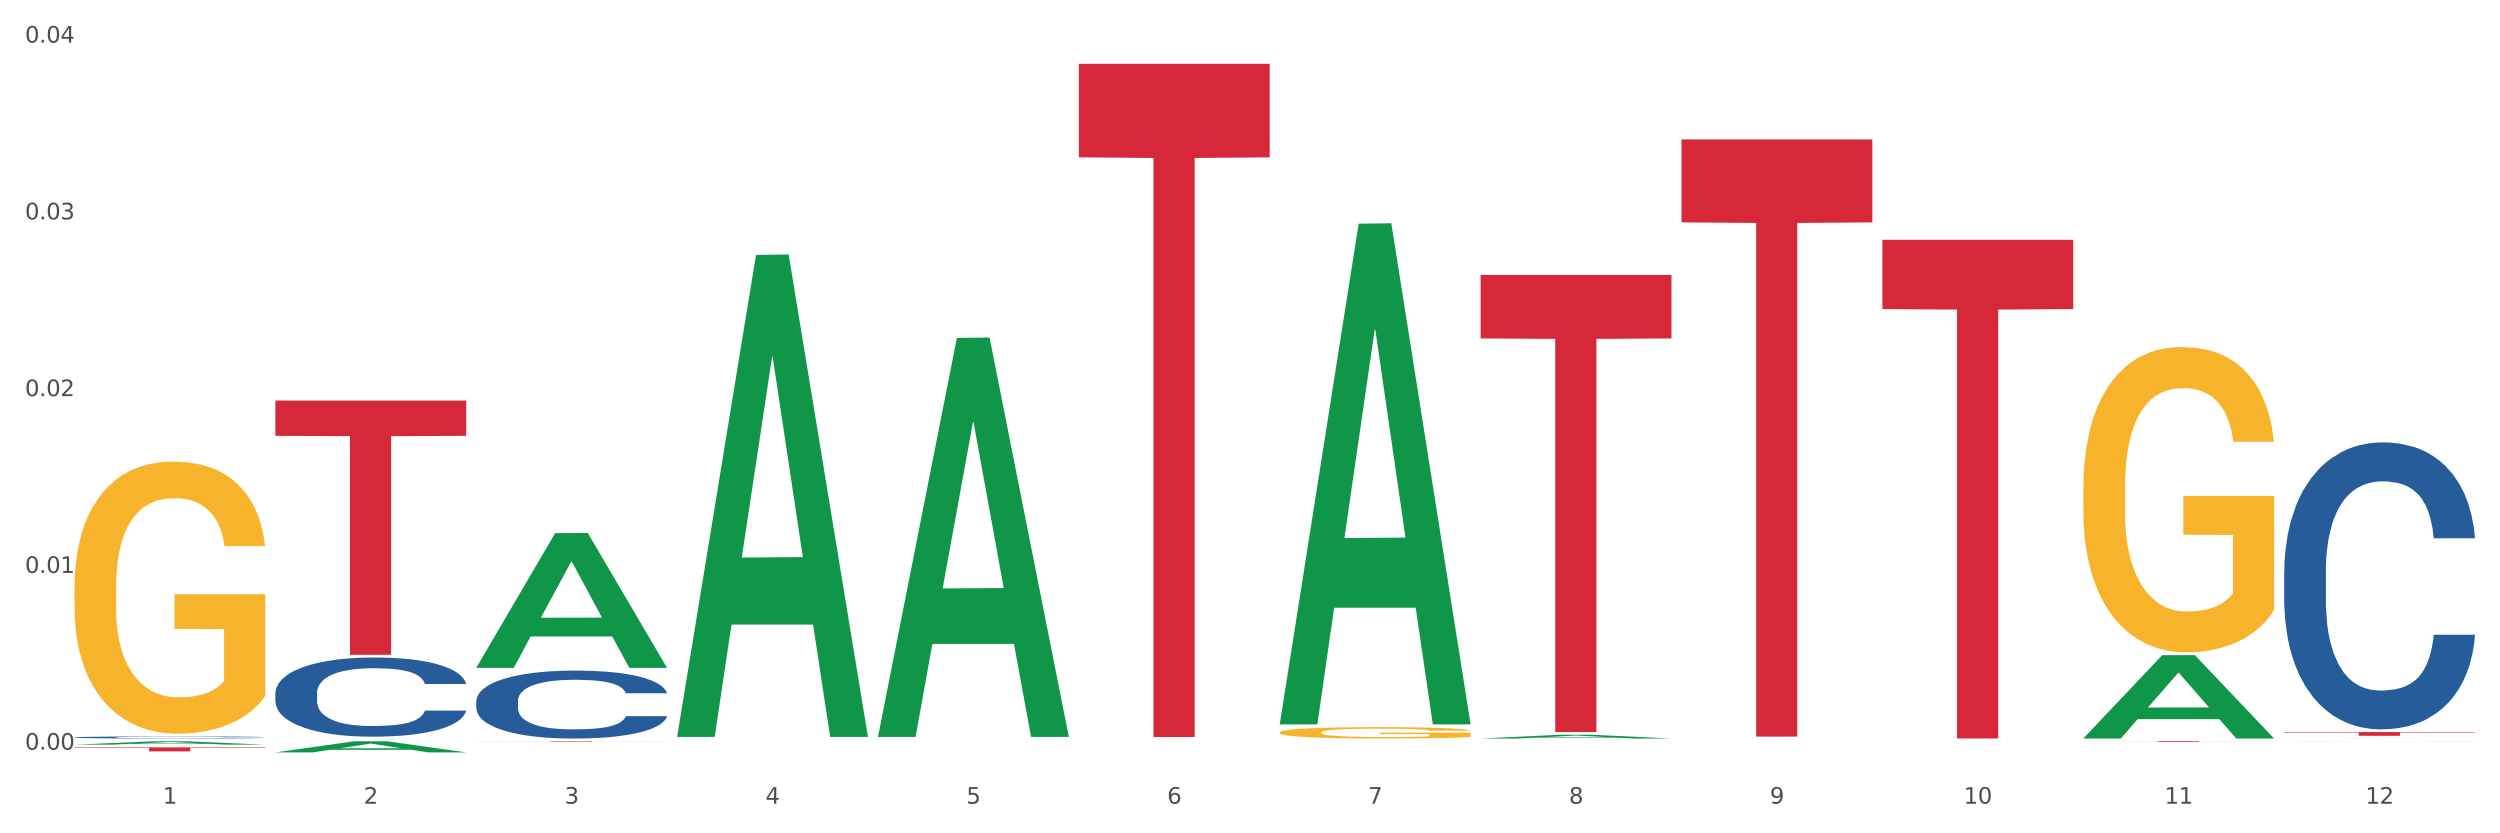
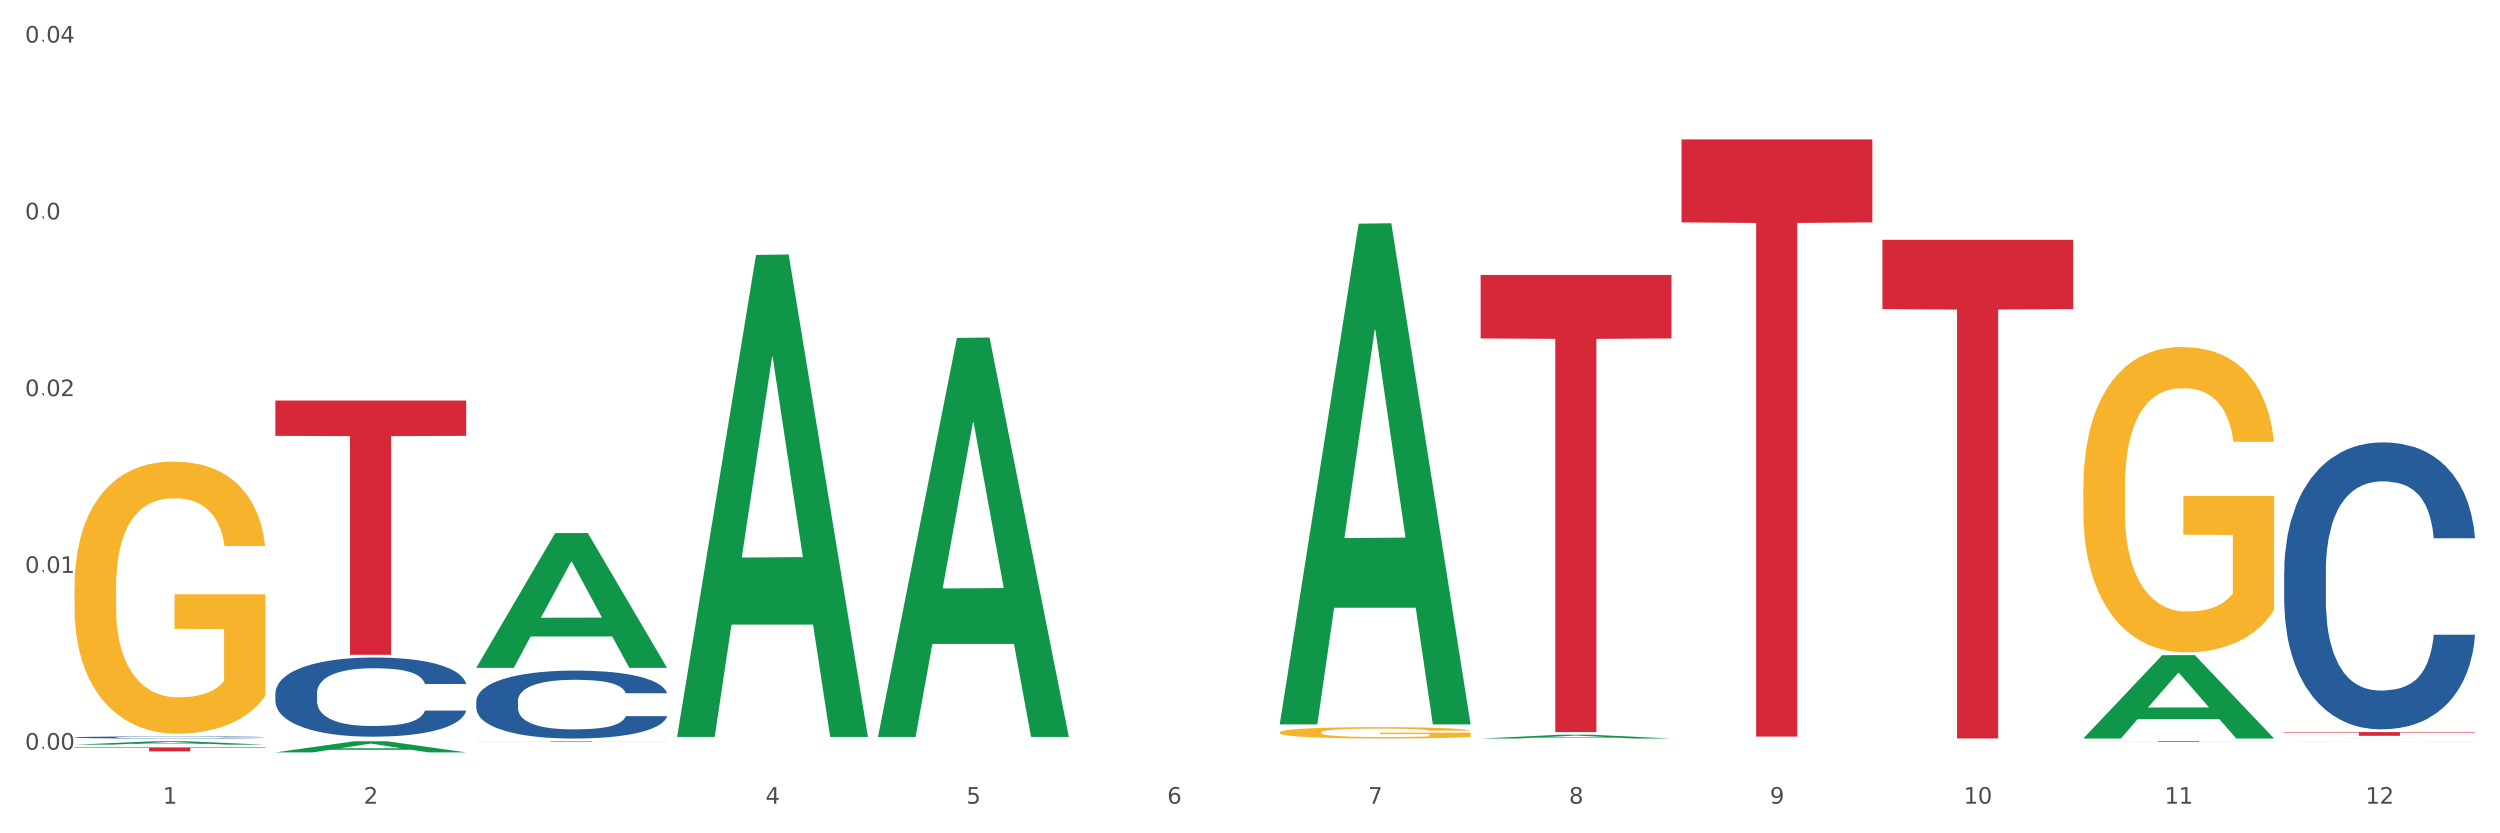
<svg xmlns="http://www.w3.org/2000/svg" xmlns:xlink="http://www.w3.org/1999/xlink" width="1080pt" height="360pt" viewBox="0 0 1080 360" version="1.1">
  <rect x="0" y="0" width="1080" height="360" fill="#333333" stroke="none" />
  <defs>
    <style type="text/css">*{stroke-linejoin: round; stroke-linecap: butt}</style>
  </defs>
  <g id="figure_1">
    <g id="patch_1">
      <path d="M 0 360  L 1080 360  L 1080 0  L 0 0  z " style="fill: #ffffff; stroke: #ffffff; stroke-linejoin: miter" />
    </g>
    <g id="axes_1">
      <g id="matplotlib.axis_1">
        <g id="xtick_1">
          <g id="text_1">
            <g style="fill: #4d4d4d" transform="translate(70.342 347.204) scale(0.096 -0.096)">
              <defs>
                <path id="DejaVuSans-31" d="M 794 531  L 1825 531  L 1825 4091  L 703 3866  L 703 4441  L 1819 4666  L 2450 4666  L 2450 531  L 3481 531  L 3481 0  L 794 0  L 794 531  z " transform="scale(0.016)" />
              </defs>
              <use xlink:href="#DejaVuSans-31" />
            </g>
          </g>
        </g>
        <g id="xtick_2">
          <g id="text_2">
            <g style="fill: #4d4d4d" transform="translate(157.122 347.204) scale(0.096 -0.096)">
              <defs>
                <path id="DejaVuSans-32" d="M 1228 531  L 3431 531  L 3431 0  L 469 0  L 469 531  Q 828 903 1448 1529  Q 2069 2156 2228 2338  Q 2531 2678 2651 2914  Q 2772 3150 2772 3378  Q 2772 3750 2511 3984  Q 2250 4219 1831 4219  Q 1534 4219 1204 4116  Q 875 4013 500 3803  L 500 4441  Q 881 4594 1212 4672  Q 1544 4750 1819 4750  Q 2544 4750 2975 4387  Q 3406 4025 3406 3419  Q 3406 3131 3298 2873  Q 3191 2616 2906 2266  Q 2828 2175 2409 1742  Q 1991 1309 1228 531  z " transform="scale(0.016)" />
              </defs>
              <use xlink:href="#DejaVuSans-32" />
            </g>
          </g>
        </g>
        <g id="xtick_3">
          <g id="text_3">
            <g style="fill: #4d4d4d" transform="translate(243.902 347.204) scale(0.096 -0.096)">
              <defs>
-                 <path id="DejaVuSans-33" d="M 2597 2516  Q 3050 2419 3304 2112  Q 3559 1806 3559 1356  Q 3559 666 3084 287  Q 2609 -91 1734 -91  Q 1441 -91 1130 -33  Q 819 25 488 141  L 488 750  Q 750 597 1062 519  Q 1375 441 1716 441  Q 2309 441 2620 675  Q 2931 909 2931 1356  Q 2931 1769 2642 2001  Q 2353 2234 1838 2234  L 1294 2234  L 1294 2753  L 1863 2753  Q 2328 2753 2575 2939  Q 2822 3125 2822 3475  Q 2822 3834 2567 4026  Q 2313 4219 1838 4219  Q 1578 4219 1281 4162  Q 984 4106 628 3988  L 628 4550  Q 988 4650 1302 4700  Q 1616 4750 1894 4750  Q 2613 4750 3031 4423  Q 3450 4097 3450 3541  Q 3450 3153 3228 2886  Q 3006 2619 2597 2516  z " transform="scale(0.016)" />
-               </defs>
+                 </defs>
              <use xlink:href="#DejaVuSans-33" />
            </g>
          </g>
        </g>
        <g id="xtick_4">
          <g id="text_4">
            <g style="fill: #4d4d4d" transform="translate(330.683 347.204) scale(0.096 -0.096)">
              <defs>
                <path id="DejaVuSans-34" d="M 2419 4116  L 825 1625  L 2419 1625  L 2419 4116  z M 2253 4666  L 3047 4666  L 3047 1625  L 3713 1625  L 3713 1100  L 3047 1100  L 3047 0  L 2419 0  L 2419 1100  L 313 1100  L 313 1709  L 2253 4666  z " transform="scale(0.016)" />
              </defs>
              <use xlink:href="#DejaVuSans-34" />
            </g>
          </g>
        </g>
        <g id="xtick_5">
          <g id="text_5">
            <g style="fill: #4d4d4d" transform="translate(417.463 347.204) scale(0.096 -0.096)">
              <defs>
                <path id="DejaVuSans-35" d="M 691 4666  L 3169 4666  L 3169 4134  L 1269 4134  L 1269 2991  Q 1406 3038 1543 3061  Q 1681 3084 1819 3084  Q 2600 3084 3056 2656  Q 3513 2228 3513 1497  Q 3513 744 3044 326  Q 2575 -91 1722 -91  Q 1428 -91 1123 -41  Q 819 9 494 109  L 494 744  Q 775 591 1075 516  Q 1375 441 1709 441  Q 2250 441 2565 725  Q 2881 1009 2881 1497  Q 2881 1984 2565 2268  Q 2250 2553 1709 2553  Q 1456 2553 1204 2497  Q 953 2441 691 2322  L 691 4666  z " transform="scale(0.016)" />
              </defs>
              <use xlink:href="#DejaVuSans-35" />
            </g>
          </g>
        </g>
        <g id="xtick_6">
          <g id="text_6">
            <g style="fill: #4d4d4d" transform="translate(504.243 347.204) scale(0.096 -0.096)">
              <defs>
                <path id="DejaVuSans-36" d="M 2113 2584  Q 1688 2584 1439 2293  Q 1191 2003 1191 1497  Q 1191 994 1439 701  Q 1688 409 2113 409  Q 2538 409 2786 701  Q 3034 994 3034 1497  Q 3034 2003 2786 2293  Q 2538 2584 2113 2584  z M 3366 4563  L 3366 3988  Q 3128 4100 2886 4159  Q 2644 4219 2406 4219  Q 1781 4219 1451 3797  Q 1122 3375 1075 2522  Q 1259 2794 1537 2939  Q 1816 3084 2150 3084  Q 2853 3084 3261 2657  Q 3669 2231 3669 1497  Q 3669 778 3244 343  Q 2819 -91 2113 -91  Q 1303 -91 875 529  Q 447 1150 447 2328  Q 447 3434 972 4092  Q 1497 4750 2381 4750  Q 2619 4750 2861 4703  Q 3103 4656 3366 4563  z " transform="scale(0.016)" />
              </defs>
              <use xlink:href="#DejaVuSans-36" />
            </g>
          </g>
        </g>
        <g id="xtick_7">
          <g id="text_7">
            <g style="fill: #4d4d4d" transform="translate(591.024 347.204) scale(0.096 -0.096)">
              <defs>
                <path id="DejaVuSans-37" d="M 525 4666  L 3525 4666  L 3525 4397  L 1831 0  L 1172 0  L 2766 4134  L 525 4134  L 525 4666  z " transform="scale(0.016)" />
              </defs>
              <use xlink:href="#DejaVuSans-37" />
            </g>
          </g>
        </g>
        <g id="xtick_8">
          <g id="text_8">
            <g style="fill: #4d4d4d" transform="translate(677.804 347.204) scale(0.096 -0.096)">
              <defs>
                <path id="DejaVuSans-38" d="M 2034 2216  Q 1584 2216 1326 1975  Q 1069 1734 1069 1313  Q 1069 891 1326 650  Q 1584 409 2034 409  Q 2484 409 2743 651  Q 3003 894 3003 1313  Q 3003 1734 2745 1975  Q 2488 2216 2034 2216  z M 1403 2484  Q 997 2584 770 2862  Q 544 3141 544 3541  Q 544 4100 942 4425  Q 1341 4750 2034 4750  Q 2731 4750 3128 4425  Q 3525 4100 3525 3541  Q 3525 3141 3298 2862  Q 3072 2584 2669 2484  Q 3125 2378 3379 2068  Q 3634 1759 3634 1313  Q 3634 634 3220 271  Q 2806 -91 2034 -91  Q 1263 -91 848 271  Q 434 634 434 1313  Q 434 1759 690 2068  Q 947 2378 1403 2484  z M 1172 3481  Q 1172 3119 1398 2916  Q 1625 2713 2034 2713  Q 2441 2713 2670 2916  Q 2900 3119 2900 3481  Q 2900 3844 2670 4047  Q 2441 4250 2034 4250  Q 1625 4250 1398 4047  Q 1172 3844 1172 3481  z " transform="scale(0.016)" />
              </defs>
              <use xlink:href="#DejaVuSans-38" />
            </g>
          </g>
        </g>
        <g id="xtick_9">
          <g id="text_9">
            <g style="fill: #4d4d4d" transform="translate(764.584 347.204) scale(0.096 -0.096)">
              <defs>
                <path id="DejaVuSans-39" d="M 703 97  L 703 672  Q 941 559 1184 500  Q 1428 441 1663 441  Q 2288 441 2617 861  Q 2947 1281 2994 2138  Q 2813 1869 2534 1725  Q 2256 1581 1919 1581  Q 1219 1581 811 2004  Q 403 2428 403 3163  Q 403 3881 828 4315  Q 1253 4750 1959 4750  Q 2769 4750 3195 4129  Q 3622 3509 3622 2328  Q 3622 1225 3098 567  Q 2575 -91 1691 -91  Q 1453 -91 1209 -44  Q 966 3 703 97  z M 1959 2075  Q 2384 2075 2632 2365  Q 2881 2656 2881 3163  Q 2881 3666 2632 3958  Q 2384 4250 1959 4250  Q 1534 4250 1286 3958  Q 1038 3666 1038 3163  Q 1038 2656 1286 2365  Q 1534 2075 1959 2075  z " transform="scale(0.016)" />
              </defs>
              <use xlink:href="#DejaVuSans-39" />
            </g>
          </g>
        </g>
        <g id="xtick_10">
          <g id="text_10">
            <g style="fill: #4d4d4d" transform="translate(848.311 347.204) scale(0.096 -0.096)">
              <defs>
                <path id="DejaVuSans-30" d="M 2034 4250  Q 1547 4250 1301 3770  Q 1056 3291 1056 2328  Q 1056 1369 1301 889  Q 1547 409 2034 409  Q 2525 409 2770 889  Q 3016 1369 3016 2328  Q 3016 3291 2770 3770  Q 2525 4250 2034 4250  z M 2034 4750  Q 2819 4750 3233 4129  Q 3647 3509 3647 2328  Q 3647 1150 3233 529  Q 2819 -91 2034 -91  Q 1250 -91 836 529  Q 422 1150 422 2328  Q 422 3509 836 4129  Q 1250 4750 2034 4750  z " transform="scale(0.016)" />
              </defs>
              <use xlink:href="#DejaVuSans-31" />
              <use xlink:href="#DejaVuSans-30" transform="translate(63.623 0)" />
            </g>
          </g>
        </g>
        <g id="xtick_11">
          <g id="text_11">
            <g style="fill: #4d4d4d" transform="translate(935.091 347.204) scale(0.096 -0.096)">
              <use xlink:href="#DejaVuSans-31" />
              <use xlink:href="#DejaVuSans-31" transform="translate(63.623 0)" />
            </g>
          </g>
        </g>
        <g id="xtick_12">
          <g id="text_12">
            <g style="fill: #4d4d4d" transform="translate(1021.871 347.204) scale(0.096 -0.096)">
              <use xlink:href="#DejaVuSans-31" />
              <use xlink:href="#DejaVuSans-32" transform="translate(63.623 0)" />
            </g>
          </g>
        </g>
        <g id="xtick_13" />
        <g id="xtick_14" />
        <g id="xtick_15" />
        <g id="xtick_16" />
        <g id="xtick_17" />
        <g id="xtick_18" />
        <g id="xtick_19" />
        <g id="xtick_20" />
        <g id="xtick_21" />
        <g id="xtick_22" />
        <g id="xtick_23" />
      </g>
      <g id="matplotlib.axis_2">
        <g id="ytick_1">
          <g id="text_13">
            <g style="fill: #4d4d4d" transform="translate(10.8 323.867) scale(0.096 -0.096)">
              <defs>
-                 <path id="DejaVuSans-2e" d="M 684 794  L 1344 794  L 1344 0  L 684 0  L 684 794  z " transform="scale(0.016)" />
+                 <path id="DejaVuSans-2e" d="M 684 794  L 1344 794  L 1344 0  L 684 794  z " transform="scale(0.016)" />
              </defs>
              <use xlink:href="#DejaVuSans-30" />
              <use xlink:href="#DejaVuSans-2e" transform="translate(63.623 0)" />
              <use xlink:href="#DejaVuSans-30" transform="translate(95.41 0)" />
              <use xlink:href="#DejaVuSans-30" transform="translate(159.033 0)" />
            </g>
          </g>
        </g>
        <g id="ytick_2">
          <g id="text_14">
            <g style="fill: #4d4d4d" transform="translate(10.8 247.503) scale(0.096 -0.096)">
              <use xlink:href="#DejaVuSans-30" />
              <use xlink:href="#DejaVuSans-2e" transform="translate(63.623 0)" />
              <use xlink:href="#DejaVuSans-30" transform="translate(95.41 0)" />
              <use xlink:href="#DejaVuSans-31" transform="translate(159.033 0)" />
            </g>
          </g>
        </g>
        <g id="ytick_3">
          <g id="text_15">
            <g style="fill: #4d4d4d" transform="translate(10.8 171.14) scale(0.096 -0.096)">
              <use xlink:href="#DejaVuSans-30" />
              <use xlink:href="#DejaVuSans-2e" transform="translate(63.623 0)" />
              <use xlink:href="#DejaVuSans-30" transform="translate(95.41 0)" />
              <use xlink:href="#DejaVuSans-32" transform="translate(159.033 0)" />
            </g>
          </g>
        </g>
        <g id="ytick_4">
          <g id="text_16">
            <g style="fill: #4d4d4d" transform="translate(10.8 94.776) scale(0.096 -0.096)">
              <use xlink:href="#DejaVuSans-30" />
              <use xlink:href="#DejaVuSans-2e" transform="translate(63.623 0)" />
              <use xlink:href="#DejaVuSans-30" transform="translate(95.41 0)" />
              <use xlink:href="#DejaVuSans-33" transform="translate(159.033 0)" />
            </g>
          </g>
        </g>
        <g id="ytick_5">
          <g id="text_17">
            <g style="fill: #4d4d4d" transform="translate(10.8 18.412) scale(0.096 -0.096)">
              <use xlink:href="#DejaVuSans-30" />
              <use xlink:href="#DejaVuSans-2e" transform="translate(63.623 0)" />
              <use xlink:href="#DejaVuSans-30" transform="translate(95.41 0)" />
              <use xlink:href="#DejaVuSans-34" transform="translate(159.033 0)" />
            </g>
          </g>
        </g>
        <g id="ytick_6" />
        <g id="ytick_7" />
        <g id="ytick_8" />
        <g id="ytick_9" />
      </g>
      <g id="PolyCollection_1">
        <path d="M 32.175 321.7  L 32.26 321.699  L 66.256 320.221  L 80.365 320.22  L 114.616 321.703  L 98.298 321.703  L 90.904 321.358  L 55.803 321.358  L 55.548 321.363  L 48.408 321.703  L 32.175 321.703  L 32.175 321.7  L 60.222 321.152  L 86.484 321.15  L 73.481 320.536  L 73.311 320.533  L 73.141 320.537  L 60.137 321.15  L 60.222 321.152  L 32.175 321.7  z " clip-path="url(#p5a7bfbbd8f)" style="fill: #109648" />
        <path d="M 899.978 210.87  L 900.076 210.749  L 900.076 206.412  L 900.27 202.677  L 901.244 193.64  L 902.704 186.17  L 903.774 182.194  L 904.845 178.941  L 906.11 175.688  L 907.668 172.315  L 910.49 167.375  L 912.242 164.845  L 914.384 162.194  L 918.277 158.339  L 921.1 156.17  L 924.02 154.363  L 928.789 152.194  L 931.904 151.23  L 935.213 150.507  L 939.204 150.025  L 942.221 149.905  L 948.84 150.266  L 954.485 151.35  L 957.21 152.194  L 960.714 153.64  L 962.564 154.604  L 965.581 156.531  L 968.696 159.061  L 970.837 161.23  L 974.049 165.327  L 976.482 169.423  L 978.721 174.483  L 979.889 177.977  L 980.765 181.231  L 981.544 184.966  L 982.322 190.869  L 964.802 190.869  L 964.121 186.652  L 963.05 182.676  L 961.493 178.821  L 960.13 176.411  L 957.794 173.399  L 955.653 171.471  L 953.414 170.026  L 950.689 168.821  L 948.548 168.218  L 945.53 167.736  L 939.593 167.857  L 935.602 168.821  L 932.877 170.026  L 931.125 171.11  L 929.568 172.315  L 927.816 174.002  L 925.772 176.532  L 924.312 178.821  L 922.852 181.712  L 921.684 184.604  L 920.613 187.978  L 919.737 191.592  L 919.056 195.327  L 918.472 199.906  L 917.985 207.496  L 917.985 224.002  L 918.18 227.737  L 918.666 232.677  L 919.25 236.412  L 920.224 240.87  L 921.1 243.882  L 922.754 248.22  L 924.604 251.834  L 926.064 254.123  L 927.524 256.051  L 930.054 258.702  L 932.877 260.871  L 935.31 262.196  L 938.62 263.401  L 940.858 263.883  L 942.805 264.124  L 947.574 264.124  L 950.981 263.762  L 954.777 262.919  L 957.697 261.834  L 960.13 260.509  L 962.856 258.34  L 964.608 256.292  L 964.608 231.111  L 943.194 230.99  L 943.194 214.243  L 982.42 214.243  L 982.42 263.401  L 980.765 265.931  L 978.916 268.22  L 976.969 270.268  L 974.049 272.798  L 970.545 275.208  L 967.43 276.895  L 964.121 278.341  L 960.228 279.666  L 955.166 280.871  L 952.052 281.353  L 948.158 281.714  L 943.584 281.835  L 939.593 281.594  L 935.7 280.991  L 931.612 279.907  L 927.621 278.341  L 924.604 276.774  L 921.586 274.847  L 918.374 272.317  L 915.844 269.907  L 913.897 267.738  L 911.756 264.967  L 909.42 261.352  L 907.668 258.099  L 906.11 254.726  L 904.456 250.388  L 903.288 246.653  L 902.12 241.955  L 901.438 238.461  L 900.66 233.039  L 900.076 225.448  L 899.978 210.87  z " clip-path="url(#p5a7bfbbd8f)" style="fill: #f7b32b" />
        <path d="M 986.759 320.264  L 986.856 320.264  L 986.856 320.261  L 987.051 320.258  L 988.024 320.251  L 989.484 320.246  L 990.555 320.243  L 991.625 320.241  L 992.891 320.238  L 994.448 320.236  L 997.271 320.232  L 999.023 320.231  L 1001.164 320.229  L 1005.057 320.226  L 1007.88 320.224  L 1010.8 320.223  L 1015.569 320.221  L 1018.684 320.221  L 1021.993 320.22  L 1025.984 320.22  L 1029.001 320.22  L 1035.62 320.22  L 1041.265 320.221  L 1043.991 320.221  L 1047.495 320.222  L 1049.344 320.223  L 1052.361 320.224  L 1055.476 320.226  L 1057.617 320.228  L 1060.829 320.231  L 1063.263 320.234  L 1065.501 320.238  L 1066.669 320.24  L 1067.545 320.242  L 1068.324 320.245  L 1069.103 320.249  L 1051.583 320.249  L 1050.901 320.246  L 1049.831 320.244  L 1048.273 320.241  L 1046.911 320.239  L 1044.575 320.237  L 1042.433 320.235  L 1040.195 320.234  L 1037.469 320.233  L 1035.328 320.233  L 1032.311 320.233  L 1026.373 320.233  L 1022.383 320.233  L 1019.657 320.234  L 1017.905 320.235  L 1016.348 320.236  L 1014.596 320.237  L 1012.552 320.239  L 1011.092 320.241  L 1009.632 320.243  L 1008.464 320.245  L 1007.393 320.247  L 1006.517 320.25  L 1005.836 320.253  L 1005.252 320.256  L 1004.765 320.262  L 1004.765 320.274  L 1004.96 320.276  L 1005.447 320.28  L 1006.031 320.283  L 1007.004 320.286  L 1007.88 320.288  L 1009.535 320.291  L 1011.384 320.294  L 1012.844 320.296  L 1014.304 320.297  L 1016.835 320.299  L 1019.657 320.3  L 1022.091 320.301  L 1025.4 320.302  L 1027.639 320.303  L 1029.585 320.303  L 1034.355 320.303  L 1037.761 320.303  L 1041.557 320.302  L 1044.477 320.301  L 1046.911 320.3  L 1049.636 320.299  L 1051.388 320.297  L 1051.388 320.279  L 1029.975 320.279  L 1029.975 320.266  L 1069.2 320.266  L 1069.2 320.302  L 1067.545 320.304  L 1065.696 320.306  L 1063.749 320.307  L 1060.829 320.309  L 1057.325 320.311  L 1054.211 320.312  L 1050.901 320.313  L 1047.008 320.314  L 1041.947 320.315  L 1038.832 320.315  L 1034.939 320.316  L 1030.364 320.316  L 1026.373 320.316  L 1022.48 320.315  L 1018.392 320.314  L 1014.401 320.313  L 1011.384 320.312  L 1008.367 320.311  L 1005.155 320.309  L 1002.624 320.307  L 1000.677 320.305  L 998.536 320.303  L 996.2 320.301  L 994.448 320.298  L 992.891 320.296  L 991.236 320.293  L 990.068 320.29  L 988.9 320.287  L 988.219 320.284  L 987.44 320.28  L 986.856 320.275  L 986.759 320.264  z " clip-path="url(#p5a7bfbbd8f)" style="fill: #f7b32b" />
        <path d="M 32.175 253.73  L 32.272 253.623  L 32.272 249.758  L 32.467 246.429  L 33.44 238.377  L 34.9 231.72  L 35.971 228.177  L 37.042 225.278  L 38.307 222.379  L 39.864 219.372  L 42.687 214.97  L 44.439 212.716  L 46.58 210.353  L 50.474 206.918  L 53.296 204.985  L 56.216 203.374  L 60.986 201.442  L 64.1 200.583  L 67.41 199.939  L 71.4 199.509  L 74.418 199.402  L 81.036 199.724  L 86.682 200.69  L 89.407 201.442  L 92.911 202.73  L 94.76 203.589  L 97.778 205.307  L 100.892 207.562  L 103.034 209.494  L 106.246 213.145  L 108.679 216.796  L 110.918 221.305  L 112.086 224.419  L 112.962 227.318  L 113.74 230.646  L 114.519 235.907  L 96.999 235.907  L 96.318 232.149  L 95.247 228.606  L 93.69 225.17  L 92.327 223.023  L 89.991 220.339  L 87.85 218.621  L 85.611 217.332  L 82.886 216.259  L 80.744 215.722  L 77.727 215.292  L 71.79 215.4  L 67.799 216.259  L 65.074 217.332  L 63.322 218.299  L 61.764 219.372  L 60.012 220.876  L 57.968 223.13  L 56.508 225.17  L 55.048 227.747  L 53.88 230.324  L 52.81 233.33  L 51.934 236.551  L 51.252 239.88  L 50.668 243.96  L 50.182 250.724  L 50.182 265.433  L 50.376 268.762  L 50.863 273.164  L 51.447 276.492  L 52.42 280.465  L 53.296 283.149  L 54.951 287.015  L 56.8 290.236  L 58.26 292.276  L 59.72 293.993  L 62.251 296.356  L 65.074 298.288  L 67.507 299.469  L 70.816 300.543  L 73.055 300.972  L 75.002 301.187  L 79.771 301.187  L 83.178 300.865  L 86.974 300.113  L 89.894 299.147  L 92.327 297.966  L 95.052 296.033  L 96.804 294.208  L 96.804 271.768  L 75.391 271.661  L 75.391 256.737  L 114.616 256.737  L 114.616 300.543  L 112.962 302.798  L 111.112 304.838  L 109.166 306.663  L 106.246 308.918  L 102.742 311.065  L 99.627 312.568  L 96.318 313.857  L 92.424 315.038  L 87.363 316.111  L 84.248 316.541  L 80.355 316.863  L 75.78 316.97  L 71.79 316.756  L 67.896 316.219  L 63.808 315.252  L 59.818 313.857  L 56.8 312.461  L 53.783 310.743  L 50.571 308.488  L 48.04 306.341  L 46.094 304.408  L 43.952 301.939  L 41.616 298.718  L 39.864 295.819  L 38.307 292.812  L 36.652 288.947  L 35.484 285.619  L 34.316 281.431  L 33.635 278.318  L 32.856 273.486  L 32.272 266.722  L 32.175 253.73  z " clip-path="url(#p5a7bfbbd8f)" style="fill: #f7b32b" />
        <path d="M 986.759 316.248  L 1069.2 316.248  L 1069.2 316.471  L 1036.77 316.473  L 1036.77 317.857  L 1018.993 317.857  L 1018.993 316.473  L 986.759 316.471  L 986.759 316.249  L 986.759 316.248  z " clip-path="url(#p5a7bfbbd8f)" style="fill: #d62839" />
        <path d="M 899.978 320.22  L 982.42 320.22  L 982.42 320.264  L 949.99 320.265  L 949.99 320.542  L 932.213 320.542  L 932.213 320.265  L 899.978 320.264  L 899.978 320.22  L 899.978 320.22  z " clip-path="url(#p5a7bfbbd8f)" style="fill: #d62839" />
        <path d="M 813.198 103.595  L 895.639 103.595  L 895.639 133.532  L 863.21 133.734  L 863.21 319.015  L 845.432 319.015  L 845.432 133.734  L 813.198 133.532  L 813.198 103.798  L 813.198 103.595  z " clip-path="url(#p5a7bfbbd8f)" style="fill: #d62839" />
        <path d="M 726.418 60.218  L 808.859 60.218  L 808.859 96.07  L 776.429 96.312  L 776.429 318.208  L 758.652 318.208  L 758.652 96.312  L 726.418 96.07  L 726.418 60.46  L 726.418 60.218  z " clip-path="url(#p5a7bfbbd8f)" style="fill: #d62839" />
        <path d="M 552.857 316.399  L 552.954 316.394  L 552.954 316.232  L 553.149 316.093  L 554.122 315.755  L 555.582 315.476  L 556.653 315.328  L 557.724 315.207  L 558.989 315.085  L 560.546 314.959  L 563.369 314.775  L 565.121 314.68  L 567.262 314.581  L 571.156 314.437  L 573.978 314.356  L 576.898 314.289  L 581.668 314.208  L 584.782 314.172  L 588.092 314.145  L 592.082 314.127  L 595.1 314.122  L 601.718 314.136  L 607.364 314.176  L 610.089 314.208  L 613.593 314.262  L 615.442 314.298  L 618.46 314.37  L 621.574 314.464  L 623.716 314.545  L 626.928 314.698  L 629.361 314.851  L 631.6 315.04  L 632.768 315.171  L 633.644 315.292  L 634.422 315.431  L 635.201 315.652  L 617.681 315.652  L 617 315.494  L 615.929 315.346  L 614.372 315.202  L 613.009 315.112  L 610.673 315  L 608.532 314.928  L 606.293 314.874  L 603.568 314.829  L 601.426 314.806  L 598.409 314.788  L 592.472 314.793  L 588.481 314.829  L 585.756 314.874  L 584.004 314.914  L 582.446 314.959  L 580.694 315.022  L 578.65 315.117  L 577.19 315.202  L 575.73 315.31  L 574.562 315.418  L 573.492 315.544  L 572.616 315.679  L 571.934 315.818  L 571.35 315.989  L 570.864 316.273  L 570.864 316.889  L 571.058 317.029  L 571.545 317.213  L 572.129 317.353  L 573.102 317.519  L 573.978 317.632  L 575.633 317.794  L 577.482 317.929  L 578.942 318.014  L 580.402 318.086  L 582.933 318.185  L 585.756 318.266  L 588.189 318.316  L 591.498 318.361  L 593.737 318.379  L 595.684 318.388  L 600.453 318.388  L 603.86 318.374  L 607.656 318.343  L 610.576 318.302  L 613.009 318.253  L 615.734 318.172  L 617.486 318.095  L 617.486 317.155  L 596.073 317.15  L 596.073 316.525  L 635.298 316.525  L 635.298 318.361  L 633.644 318.455  L 631.794 318.541  L 629.848 318.617  L 626.928 318.712  L 623.424 318.802  L 620.309 318.865  L 617 318.919  L 613.106 318.968  L 608.045 319.013  L 604.93 319.031  L 601.037 319.045  L 596.462 319.049  L 592.472 319.04  L 588.578 319.018  L 584.49 318.977  L 580.5 318.919  L 577.482 318.86  L 574.465 318.788  L 571.253 318.694  L 568.722 318.604  L 566.776 318.523  L 564.634 318.419  L 562.298 318.284  L 560.546 318.163  L 558.989 318.037  L 557.334 317.875  L 556.166 317.735  L 554.998 317.56  L 554.317 317.429  L 553.538 317.227  L 552.954 316.943  L 552.857 316.399  z " clip-path="url(#p5a7bfbbd8f)" style="fill: #f7b32b" />
-         <path d="M 466.077 27.56  L 548.518 27.56  L 548.518 67.973  L 516.088 68.246  L 516.088 318.37  L 498.311 318.37  L 498.311 68.246  L 466.077 67.973  L 466.077 27.834  L 466.077 27.56  z " clip-path="url(#p5a7bfbbd8f)" style="fill: #d62839" />
        <path d="M 205.736 320.316  L 288.177 320.316  L 288.177 320.349  L 255.747 320.349  L 255.747 320.557  L 237.97 320.557  L 237.97 320.349  L 205.736 320.349  L 205.736 320.316  L 205.736 320.316  z " clip-path="url(#p5a7bfbbd8f)" style="fill: #d62839" />
        <path d="M 118.955 173.031  L 201.397 173.031  L 201.397 188.296  L 168.967 188.399  L 168.967 282.873  L 151.189 282.873  L 151.189 188.399  L 118.955 188.296  L 118.955 173.134  L 118.955 173.031  z " clip-path="url(#p5a7bfbbd8f)" style="fill: #d62839" />
        <path d="M 32.175 322.874  L 114.616 322.874  L 114.616 323.113  L 82.187 323.114  L 82.187 324.593  L 64.409 324.593  L 64.409 323.114  L 32.175 323.113  L 32.175 322.875  L 32.175 322.874  z " clip-path="url(#p5a7bfbbd8f)" style="fill: #d62839" />
        <path d="M 32.175 318.549  L 32.272 318.548  L 32.272 318.525  L 32.565 318.493  L 33.637 318.435  L 35.001 318.391  L 37.34 318.34  L 38.607 318.318  L 40.263 318.294  L 43.674 318.255  L 47.572 318.222  L 50.3 318.204  L 52.347 318.192  L 56.927 318.172  L 59.558 318.163  L 62.287 318.155  L 64.625 318.15  L 68.523 318.144  L 71.642 318.142  L 75.247 318.141  L 78.268 318.142  L 82.263 318.145  L 88.11 318.155  L 90.352 318.161  L 93.373 318.171  L 96.491 318.184  L 99.025 318.197  L 101.948 318.216  L 104.969 318.241  L 107.892 318.273  L 109.939 318.302  L 111.595 318.333  L 113.057 318.37  L 114.129 318.41  L 114.616 318.444  L 96.783 318.444  L 96.296 318.414  L 95.322 318.381  L 94.347 318.358  L 93.275 318.34  L 91.619 318.319  L 90.157 318.306  L 87.721 318.29  L 85.479 318.28  L 83.628 318.274  L 81.386 318.27  L 76.611 318.265  L 73.201 318.265  L 71.057 318.266  L 68.426 318.27  L 66.184 318.276  L 63.553 318.286  L 61.507 318.297  L 59.461 318.311  L 58.291 318.321  L 56.537 318.339  L 55.368 318.354  L 53.809 318.38  L 52.932 318.398  L 51.372 318.445  L 50.69 318.48  L 50.398 318.504  L 50.203 318.531  L 50.203 318.66  L 50.788 318.718  L 51.275 318.743  L 52.054 318.771  L 53.516 318.808  L 55.66 318.843  L 57.901 318.869  L 59.753 318.885  L 61.507 318.896  L 63.261 318.906  L 65.405 318.914  L 67.159 318.919  L 69.79 318.924  L 72.908 318.926  L 75.345 318.926  L 80.314 318.922  L 82.556 318.918  L 84.7 318.912  L 87.038 318.903  L 88.89 318.893  L 89.962 318.886  L 91.716 318.87  L 93.08 318.853  L 94.25 318.834  L 95.029 318.818  L 95.906 318.793  L 96.588 318.765  L 96.783 318.75  L 114.616 318.75  L 114.227 318.78  L 113.544 318.809  L 112.18 318.848  L 111.108 318.87  L 109.452 318.897  L 107.697 318.92  L 105.261 318.946  L 103.02 318.965  L 100.681 318.982  L 98.148 318.997  L 93.567 319.018  L 91.911 319.023  L 88.403 319.033  L 85.674 319.039  L 81.679 319.045  L 77.586 319.048  L 73.298 319.049  L 69.498 319.047  L 65.307 319.042  L 62.676 319.037  L 59.753 319.03  L 56.342 319.018  L 53.126 319.004  L 50.105 318.988  L 47.279 318.969  L 44.648 318.947  L 41.238 318.911  L 38.704 318.877  L 36.853 318.844  L 35.586 318.817  L 34.319 318.782  L 33.637 318.758  L 32.565 318.7  L 32.175 318.646  L 32.175 318.549  z " clip-path="url(#p5a7bfbbd8f)" style="fill: #255c99" />
        <path d="M 639.637 118.763  L 722.079 118.763  L 722.079 146.206  L 689.649 146.391  L 689.649 316.242  L 671.872 316.242  L 671.872 146.391  L 639.637 146.206  L 639.637 118.948  L 639.637 118.763  z " clip-path="url(#p5a7bfbbd8f)" style="fill: #d62839" />
        <path d="M 205.736 302.883  L 205.833 302.856  L 205.833 302.105  L 206.125 301.086  L 207.197 299.21  L 208.562 297.789  L 210.9 296.127  L 212.167 295.43  L 213.824 294.652  L 217.235 293.392  L 221.133 292.32  L 223.861 291.73  L 225.907 291.354  L 230.488 290.684  L 233.119 290.389  L 235.847 290.148  L 238.186 289.987  L 242.084 289.799  L 245.202 289.719  L 248.808 289.692  L 251.829 289.719  L 255.824 289.826  L 261.671 290.148  L 263.912 290.336  L 266.933 290.657  L 270.052 291.086  L 272.585 291.515  L 275.509 292.132  L 278.53 292.936  L 281.453 293.955  L 283.499 294.893  L 285.156 295.885  L 286.618 297.092  L 287.69 298.405  L 288.177 299.505  L 270.344 299.505  L 269.857 298.513  L 268.882 297.44  L 267.908 296.716  L 266.836 296.127  L 265.179 295.456  L 263.717 295.027  L 261.281 294.518  L 259.04 294.196  L 257.188 294.009  L 254.947 293.848  L 250.172 293.687  L 246.761 293.687  L 244.618 293.741  L 241.986 293.875  L 239.745 294.062  L 237.114 294.384  L 235.068 294.732  L 233.021 295.188  L 231.852 295.51  L 230.098 296.1  L 228.928 296.582  L 227.369 297.413  L 226.492 298.003  L 224.933 299.531  L 224.251 300.657  L 223.959 301.435  L 223.764 302.293  L 223.764 306.475  L 224.348 308.352  L 224.836 309.156  L 225.615 310.068  L 227.077 311.247  L 229.221 312.4  L 231.462 313.231  L 233.314 313.741  L 235.068 314.116  L 236.822 314.411  L 238.966 314.679  L 240.72 314.84  L 243.351 315.001  L 246.469 315.081  L 248.905 315.081  L 253.875 314.947  L 256.116 314.813  L 258.26 314.625  L 260.599 314.33  L 262.451 314.009  L 263.523 313.767  L 265.277 313.258  L 266.641 312.722  L 267.81 312.105  L 268.59 311.569  L 269.467 310.765  L 270.149 309.853  L 270.344 309.371  L 288.177 309.371  L 287.787 310.336  L 287.105 311.274  L 285.741 312.534  L 284.669 313.258  L 283.012 314.143  L 281.258 314.893  L 278.822 315.725  L 276.581 316.341  L 274.242 316.877  L 271.708 317.36  L 267.128 318.03  L 265.472 318.218  L 261.963 318.54  L 259.235 318.727  L 255.239 318.915  L 251.147 319.022  L 246.859 319.049  L 243.058 318.995  L 238.868 318.835  L 236.237 318.674  L 233.314 318.432  L 229.903 318.057  L 226.687 317.601  L 223.666 317.065  L 220.84 316.448  L 218.209 315.751  L 214.798 314.599  L 212.265 313.473  L 210.413 312.427  L 209.146 311.542  L 207.88 310.416  L 207.197 309.639  L 206.125 307.762  L 205.736 306.019  L 205.736 302.883  z " clip-path="url(#p5a7bfbbd8f)" style="fill: #255c99" />
        <path d="M 118.955 299.414  L 119.053 299.382  L 119.053 298.508  L 119.345 297.321  L 120.417 295.134  L 121.781 293.478  L 124.12 291.541  L 125.387 290.729  L 127.044 289.823  L 130.454 288.354  L 134.352 287.105  L 137.081 286.418  L 139.127 285.98  L 143.707 285.199  L 146.338 284.855  L 149.067 284.574  L 151.406 284.387  L 155.304 284.168  L 158.422 284.074  L 162.028 284.043  L 165.048 284.074  L 169.044 284.199  L 174.891 284.574  L 177.132 284.793  L 180.153 285.168  L 183.271 285.668  L 185.805 286.168  L 188.728 286.886  L 191.749 287.823  L 194.673 289.011  L 196.719 290.104  L 198.376 291.26  L 199.837 292.666  L 200.909 294.196  L 201.397 295.477  L 183.564 295.477  L 183.076 294.321  L 182.102 293.072  L 181.127 292.228  L 180.055 291.541  L 178.399 290.76  L 176.937 290.26  L 174.501 289.667  L 172.26 289.292  L 170.408 289.073  L 168.167 288.886  L 163.392 288.698  L 159.981 288.698  L 157.837 288.761  L 155.206 288.917  L 152.965 289.135  L 150.334 289.51  L 148.287 289.916  L 146.241 290.448  L 145.071 290.822  L 143.317 291.51  L 142.148 292.072  L 140.589 293.041  L 139.712 293.728  L 138.153 295.509  L 137.471 296.821  L 137.178 297.727  L 136.983 298.726  L 136.983 303.6  L 137.568 305.787  L 138.055 306.724  L 138.835 307.786  L 140.297 309.161  L 142.44 310.504  L 144.682 311.473  L 146.533 312.066  L 148.287 312.504  L 150.041 312.847  L 152.185 313.16  L 153.939 313.347  L 156.57 313.535  L 159.689 313.628  L 162.125 313.628  L 167.095 313.472  L 169.336 313.316  L 171.48 313.097  L 173.819 312.754  L 175.67 312.379  L 176.742 312.097  L 178.496 311.504  L 179.861 310.879  L 181.03 310.161  L 181.81 309.536  L 182.687 308.599  L 183.369 307.536  L 183.564 306.974  L 201.397 306.974  L 201.007 308.099  L 200.325 309.192  L 198.96 310.66  L 197.889 311.504  L 196.232 312.535  L 194.478 313.41  L 192.042 314.378  L 189.8 315.097  L 187.462 315.721  L 184.928 316.284  L 180.348 317.065  L 178.691 317.283  L 175.183 317.658  L 172.454 317.877  L 168.459 318.096  L 164.366 318.221  L 160.079 318.252  L 156.278 318.189  L 152.088 318.002  L 149.457 317.815  L 146.533 317.533  L 143.123 317.096  L 139.907 316.565  L 136.886 315.94  L 134.06 315.222  L 131.429 314.409  L 128.018 313.066  L 125.484 311.754  L 123.633 310.535  L 122.366 309.504  L 121.099 308.192  L 120.417 307.286  L 119.345 305.1  L 118.955 303.069  L 118.955 299.414  z " clip-path="url(#p5a7bfbbd8f)" style="fill: #255c99" />
        <path d="M 379.296 318.031  L 379.381 317.869  L 413.378 145.973  L 427.486 145.811  L 461.738 318.355  L 445.419 318.355  L 438.025 278.176  L 402.924 278.176  L 402.669 278.824  L 395.53 318.355  L 379.296 318.355  L 379.296 318.031  L 407.343 254.198  L 433.606 254.036  L 420.602 182.588  L 420.432 182.264  L 420.262 182.75  L 407.258 254.036  L 407.343 254.198  L 379.296 318.031  z " clip-path="url(#p5a7bfbbd8f)" style="fill: #109648" />
        <path d="M 639.637 319.046  L 639.722 319.044  L 673.719 317.414  L 687.827 317.412  L 722.079 319.049  L 705.76 319.049  L 698.366 318.668  L 663.265 318.668  L 663.01 318.674  L 655.871 319.049  L 639.637 319.049  L 639.637 319.046  L 667.684 318.44  L 693.947 318.439  L 680.943 317.761  L 680.773 317.758  L 680.603 317.763  L 667.599 318.439  L 667.684 318.44  L 639.637 319.046  z " clip-path="url(#p5a7bfbbd8f)" style="fill: #109648" />
        <path d="M 899.978 318.981  L 900.063 318.947  L 934.06 283.039  L 948.168 283.005  L 982.42 319.049  L 966.101 319.049  L 958.707 310.656  L 923.606 310.656  L 923.351 310.791  L 916.212 319.049  L 899.978 319.049  L 899.978 318.981  L 928.025 305.647  L 954.288 305.613  L 941.284 290.688  L 941.114 290.62  L 940.944 290.722  L 927.94 305.613  L 928.025 305.647  L 899.978 318.981  z " clip-path="url(#p5a7bfbbd8f)" style="fill: #109648" />
        <path d="M 552.857 312.545  L 552.942 312.342  L 586.938 96.639  L 601.047 96.436  L 635.298 312.952  L 618.98 312.952  L 611.586 262.533  L 576.485 262.533  L 576.23 263.346  L 569.09 312.952  L 552.857 312.952  L 552.857 312.545  L 580.904 232.444  L 607.166 232.241  L 594.163 142.585  L 593.993 142.178  L 593.823 142.788  L 580.819 232.241  L 580.904 232.444  L 552.857 312.545  z " clip-path="url(#p5a7bfbbd8f)" style="fill: #109648" />
        <path d="M 205.736 288.412  L 205.821 288.357  L 239.817 230.31  L 253.926 230.256  L 288.177 288.522  L 271.859 288.522  L 264.464 274.954  L 229.363 274.954  L 229.108 275.172  L 221.969 288.522  L 205.736 288.522  L 205.736 288.412  L 233.783 266.857  L 260.045 266.802  L 247.041 242.675  L 246.871 242.565  L 246.701 242.73  L 233.698 266.802  L 233.783 266.857  L 205.736 288.412  z " clip-path="url(#p5a7bfbbd8f)" style="fill: #109648" />
        <path d="M 118.955 325.026  L 119.04 325.022  L 153.037 320.224  L 167.145 320.22  L 201.397 325.035  L 185.078 325.035  L 177.684 323.914  L 142.583 323.914  L 142.328 323.932  L 135.189 325.035  L 118.955 325.035  L 118.955 325.026  L 147.002 323.245  L 173.265 323.24  L 160.261 321.246  L 160.091 321.237  L 159.921 321.251  L 146.917 323.24  L 147.002 323.245  L 118.955 325.026  z " clip-path="url(#p5a7bfbbd8f)" style="fill: #109648" />
        <path d="M 986.759 246.81  L 986.856 246.697  L 986.856 243.527  L 987.148 239.225  L 988.22 231.3  L 989.585 225.3  L 991.923 218.281  L 993.19 215.337  L 994.847 212.054  L 998.258 206.733  L 1002.156 202.204  L 1004.884 199.714  L 1006.93 198.129  L 1011.511 195.298  L 1014.142 194.053  L 1016.87 193.034  L 1019.209 192.355  L 1023.107 191.562  L 1026.225 191.223  L 1029.831 191.11  L 1032.852 191.223  L 1036.847 191.676  L 1042.694 193.034  L 1044.935 193.827  L 1047.956 195.185  L 1051.075 196.997  L 1053.608 198.808  L 1056.532 201.412  L 1059.553 204.808  L 1062.476 209.11  L 1064.522 213.073  L 1066.179 217.262  L 1067.641 222.356  L 1068.713 227.904  L 1069.2 232.545  L 1051.367 232.545  L 1050.88 228.356  L 1049.905 223.828  L 1048.931 220.771  L 1047.859 218.281  L 1046.202 215.45  L 1044.74 213.639  L 1042.304 211.488  L 1040.063 210.129  L 1038.211 209.337  L 1035.97 208.657  L 1031.195 207.978  L 1027.784 207.978  L 1025.641 208.205  L 1023.009 208.771  L 1020.768 209.563  L 1018.137 210.922  L 1016.091 212.394  L 1014.044 214.318  L 1012.875 215.677  L 1011.121 218.167  L 1009.951 220.205  L 1008.392 223.715  L 1007.515 226.205  L 1005.956 232.659  L 1005.274 237.413  L 1004.982 240.697  L 1004.787 244.319  L 1004.787 261.981  L 1005.371 269.905  L 1005.859 273.302  L 1006.638 277.151  L 1008.1 282.132  L 1010.244 287  L 1012.485 290.51  L 1014.337 292.661  L 1016.091 294.246  L 1017.845 295.491  L 1019.989 296.623  L 1021.743 297.303  L 1024.374 297.982  L 1027.492 298.322  L 1029.928 298.322  L 1034.898 297.756  L 1037.139 297.19  L 1039.283 296.397  L 1041.622 295.152  L 1043.474 293.793  L 1044.546 292.774  L 1046.3 290.623  L 1047.664 288.359  L 1048.833 285.755  L 1049.613 283.491  L 1050.49 280.094  L 1051.172 276.245  L 1051.367 274.207  L 1069.2 274.207  L 1068.81 278.283  L 1068.128 282.246  L 1066.764 287.567  L 1065.692 290.623  L 1064.035 294.359  L 1062.281 297.529  L 1059.845 301.039  L 1057.604 303.643  L 1055.265 305.907  L 1052.731 307.945  L 1048.151 310.775  L 1046.495 311.568  L 1042.986 312.926  L 1040.258 313.719  L 1036.262 314.511  L 1032.17 314.964  L 1027.882 315.077  L 1024.081 314.851  L 1019.891 314.171  L 1017.26 313.492  L 1014.337 312.473  L 1010.926 310.888  L 1007.71 308.964  L 1004.689 306.699  L 1001.863 304.096  L 999.232 301.152  L 995.821 296.284  L 993.288 291.529  L 991.436 287.114  L 990.169 283.378  L 988.903 278.623  L 988.22 275.34  L 987.148 267.415  L 986.759 260.056  L 986.759 246.81  z " clip-path="url(#p5a7bfbbd8f)" style="fill: #255c99" />
        <path d="M 986.759 319.049  L 986.844 319.049  L 1020.84 319.027  L 1034.949 319.027  L 1069.2 319.049  L 1052.882 319.049  L 1045.487 319.044  L 1010.386 319.044  L 1010.131 319.044  L 1002.992 319.049  L 986.759 319.049  L 986.759 319.049  L 1014.806 319.041  L 1041.068 319.041  L 1028.064 319.032  L 1027.894 319.032  L 1027.724 319.032  L 1014.721 319.041  L 1014.806 319.041  L 986.759 319.049  z " clip-path="url(#p5a7bfbbd8f)" style="fill: #109648" />
        <path d="M 292.516 317.968  L 292.601 317.772  L 326.597 110.132  L 340.706 109.937  L 374.957 318.359  L 358.639 318.359  L 351.245 269.825  L 316.144 269.825  L 315.889 270.608  L 308.749 318.359  L 292.516 318.359  L 292.516 317.968  L 320.563 240.861  L 346.825 240.666  L 333.822 154.361  L 333.652 153.97  L 333.482 154.557  L 320.478 240.666  L 320.563 240.861  L 292.516 317.968  z " clip-path="url(#p5a7bfbbd8f)" style="fill: #109648" />
      </g>
    </g>
  </g>
  <defs>
    <clipPath id="p5a7bfbbd8f">
      <rect x="32.175" y="12.687" width="1037.025" height="327.222" />
    </clipPath>
  </defs>
</svg>